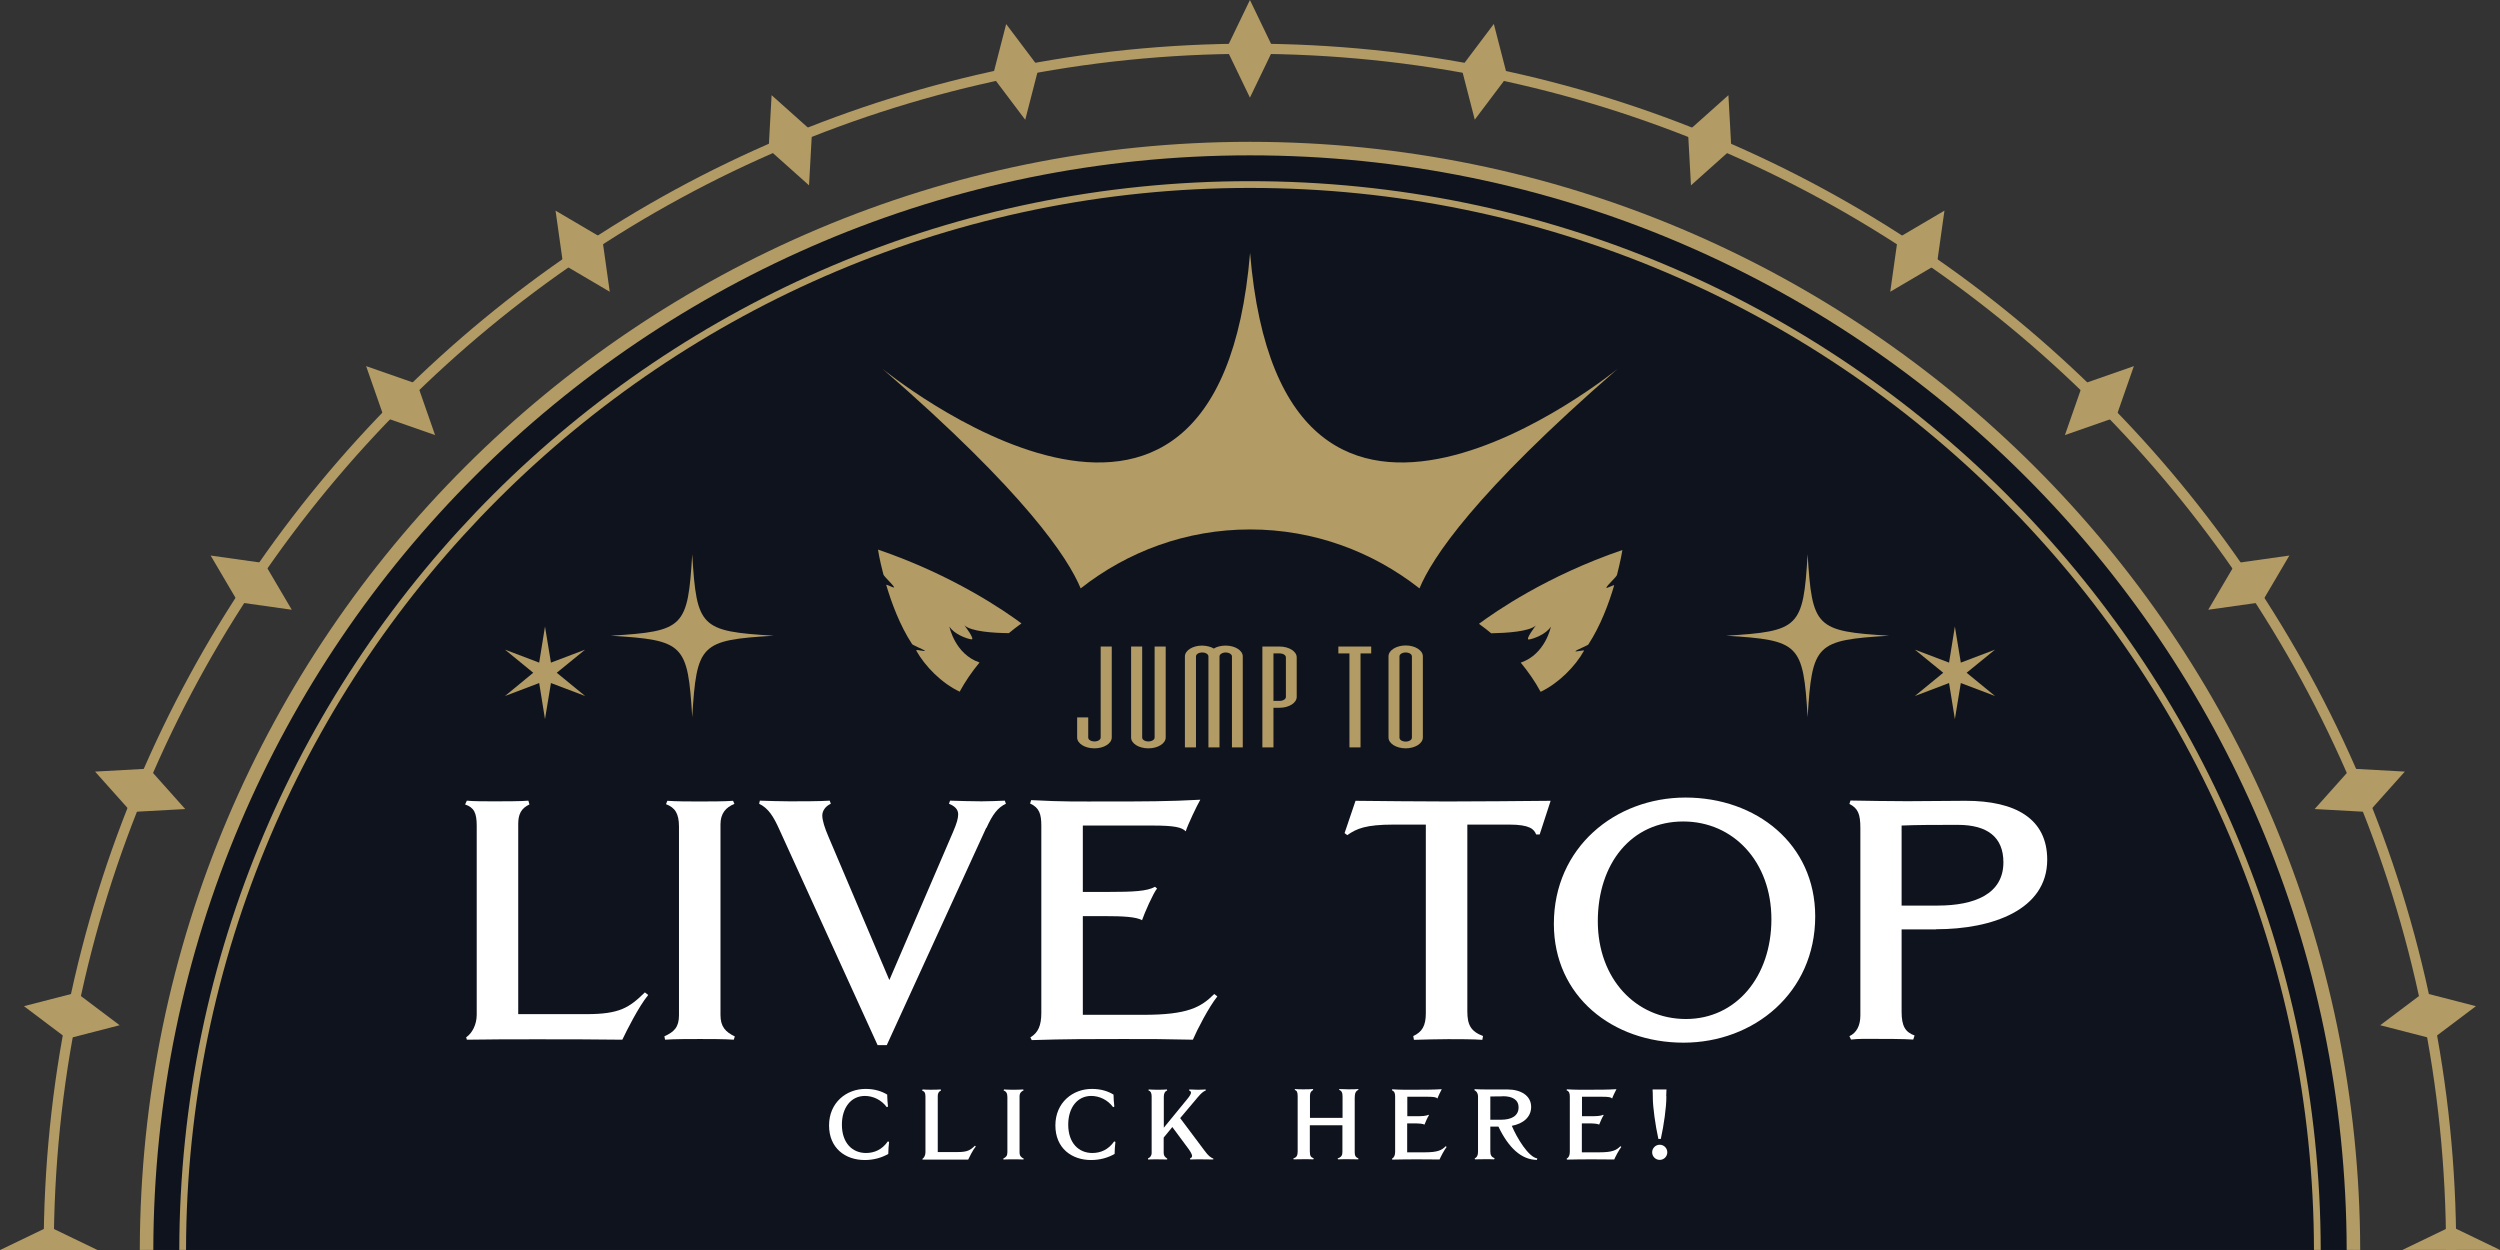
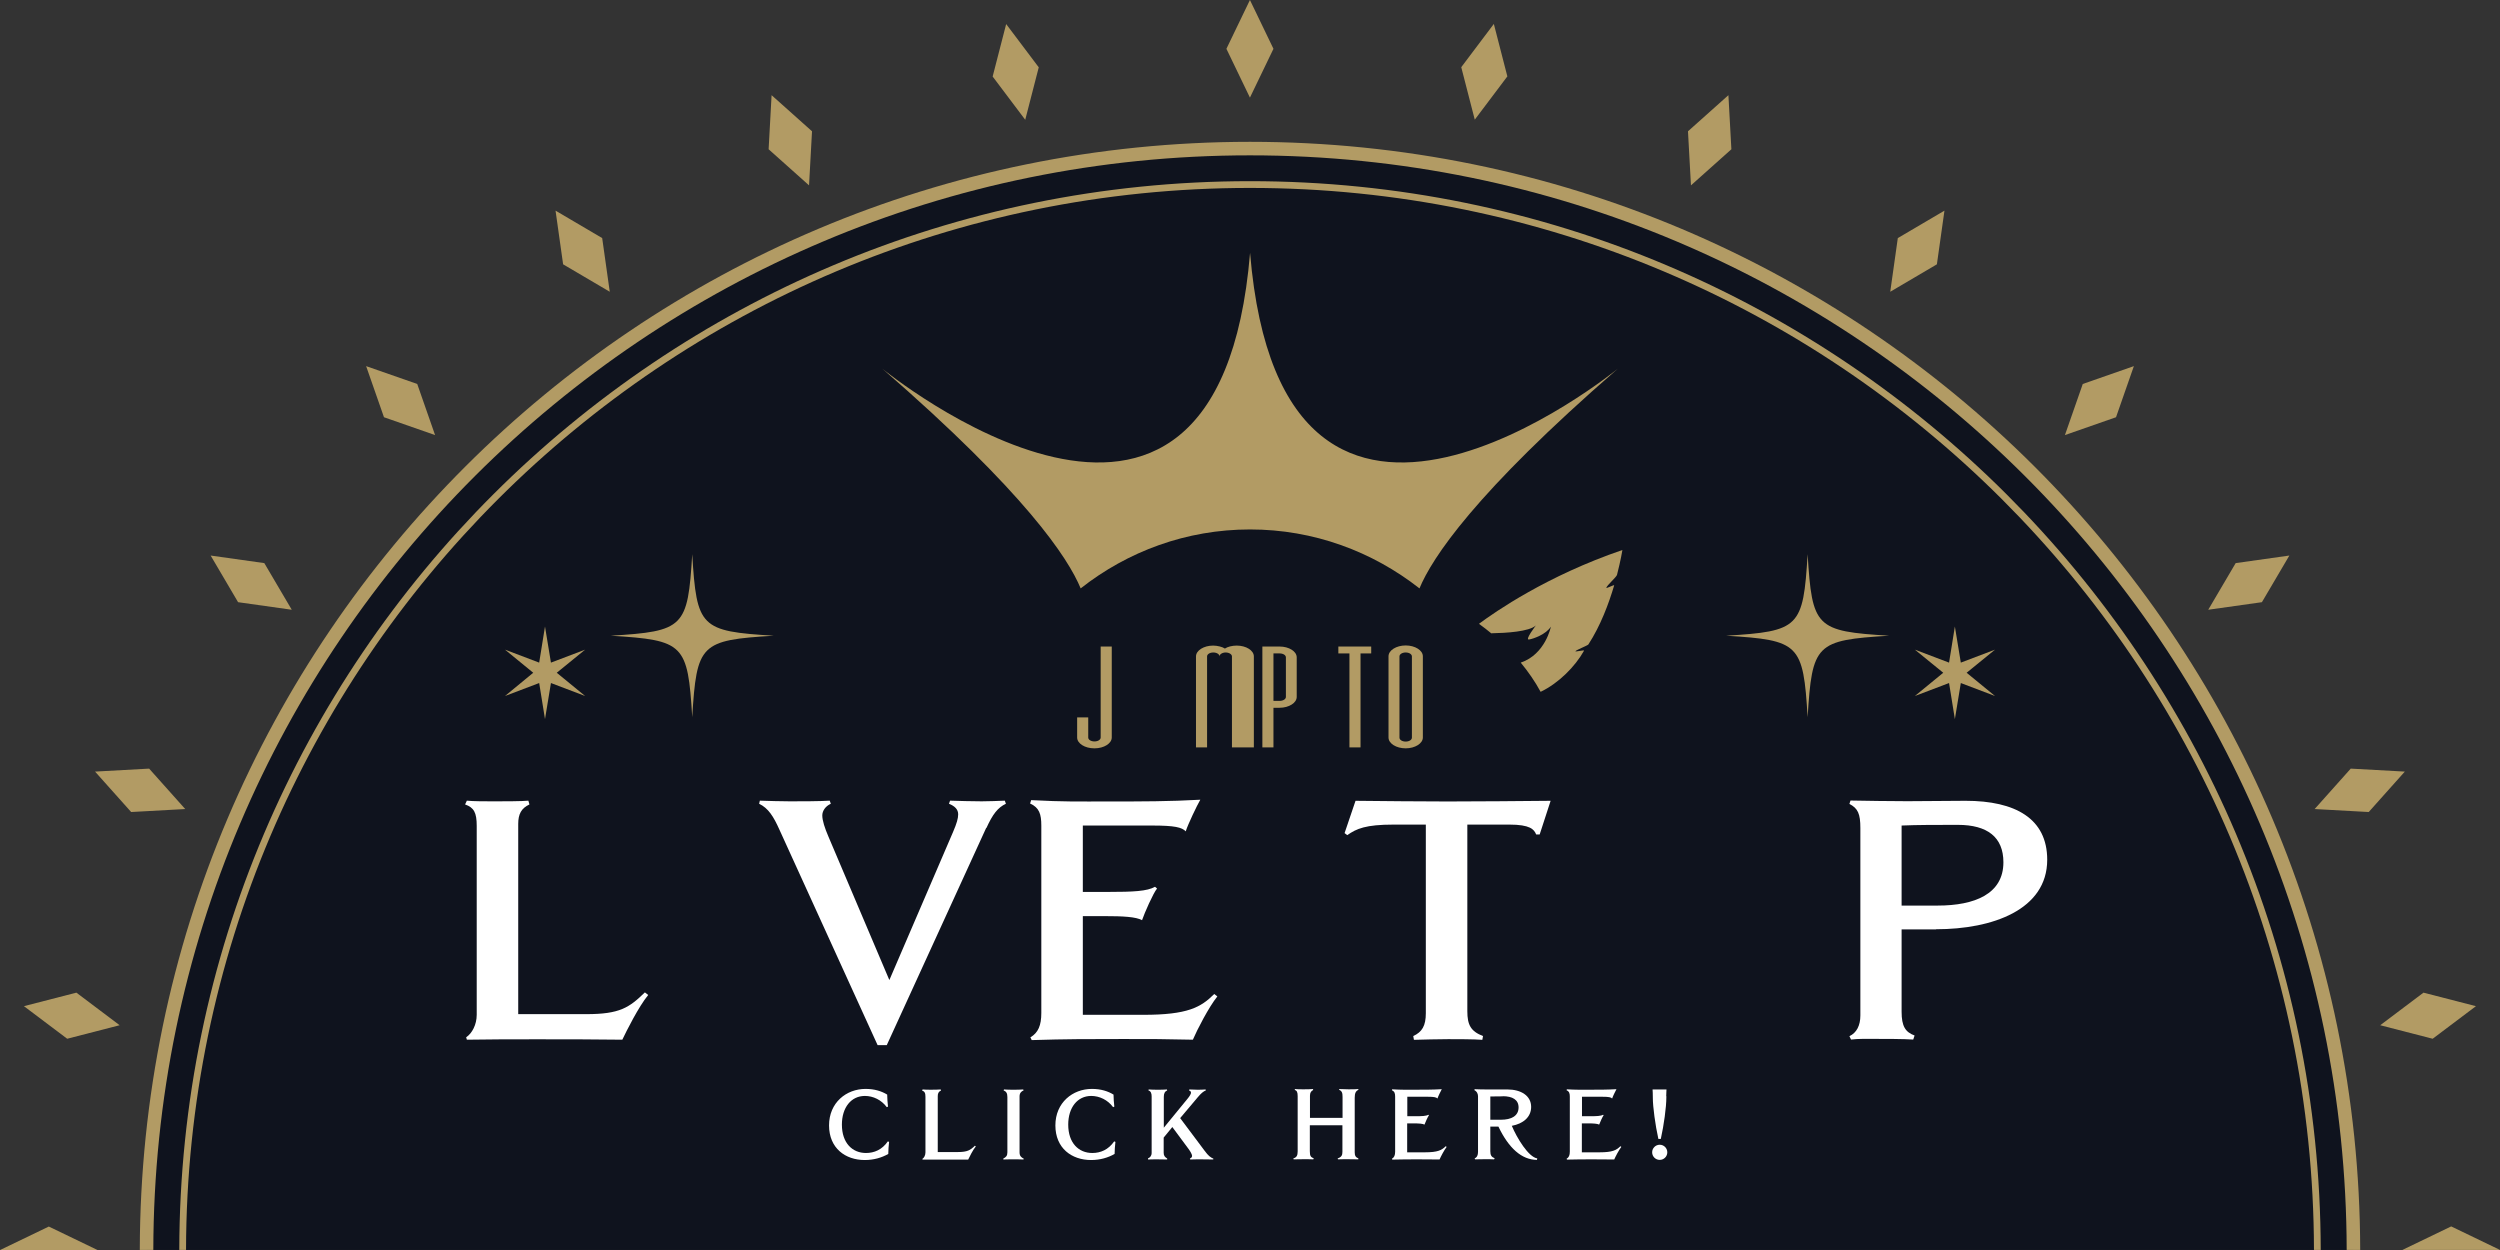
<svg xmlns="http://www.w3.org/2000/svg" id="_レイヤー_2" data-name="レイヤー 2" viewBox="0 0 184.91 92.46">
  <rect x="0" y="0" width="184.91" height="92.46" fill="#333333" stroke="none" />
  <defs>
    <style>
      .cls-1 {
        fill: #fff;
      }

      .cls-2 {
        fill: #0f131e;
      }

      .cls-3 {
        fill-rule: evenodd;
      }

      .cls-3, .cls-4 {
        fill: #b29b64;
      }

      .cls-5 {
        stroke-width: .5px;
      }

      .cls-5, .cls-6 {
        fill: none;
        stroke: #b29b64;
        stroke-miterlimit: 10;
      }
    </style>
  </defs>
  <g id="_レイヤー_2-2" data-name="レイヤー 2">
    <g>
      <path class="cls-2" d="M174.07,92.45c-.09-45-36.59-81.46-81.62-81.46S10.92,47.45,10.84,92.45h163.23Z" />
      <path class="cls-6" d="M174.07,92.45c-.09-45-36.59-81.46-81.62-81.46S10.92,47.45,10.84,92.45" />
      <path class="cls-5" d="M171.4,92.45c-.08-43.53-35.4-78.8-78.95-78.8S13.59,48.92,13.51,92.45" />
      <g>
        <path class="cls-4" d="M79.93,43.52c3.47-2.73,7.81-4.36,12.53-4.36,4.71,0,9.05,1.63,12.53,4.36.92-2.23,4.08-7.06,14.67-16.25,0,0-24.81,20.31-27.2-8.57-2.4,28.88-27.2,8.57-27.2,8.57,10.59,9.19,13.75,14.02,14.67,16.25Z" />
        <g>
-           <path class="cls-4" d="M67.77,48.12c.65,1.16,1.86,2.4,3.21,3.04.41-.75.9-1.47,1.47-2.16-1.83-.62-2.23-2.66-2.23-2.66.35.57,1.28.9,1.62.95.33.05-.51-1.04-.51-1.04.5.47,2.19.57,3.29.58.3-.25.61-.49.93-.72-1.19-.89-5.04-3.56-10.61-5.46,0,0,.11.75.4,1.84.04.16.74.77.79.95.02.09-.6-.26-.58-.17.4,1.35,1.01,2.99,1.91,4.37.05.08.89.42.95.49.05.08-.67-.11-.63-.03Z" />
          <path class="cls-4" d="M110.31,46.84c1.1-.02,2.79-.12,3.29-.58,0,0-.84,1.09-.51,1.04.33-.05,1.26-.38,1.62-.95,0,0-.4,2.04-2.23,2.66.56.68,1.06,1.4,1.47,2.16,1.34-.64,2.56-1.88,3.21-3.04.04-.08-.68.11-.63.03.05-.08.9-.42.95-.49.9-1.38,1.51-3.02,1.91-4.37.03-.09-.6.26-.58.17.05-.18.75-.79.79-.95.28-1.09.4-1.84.4-1.84-5.57,1.9-9.41,4.57-10.61,5.46.32.23.63.47.93.72Z" />
        </g>
      </g>
      <g>
        <g>
          <path class="cls-3" d="M57.23,47.02c-5.43-.33-5.7-.6-6.03-6.03-.33,5.43-.6,5.7-6.03,6.03,5.43.33,5.7.6,6.03,6.03.33-5.43.6-5.7,6.03-6.03Z" />
          <polygon class="cls-3" points="41.18 49.76 43.28 48.05 40.75 49.01 40.31 46.34 39.88 49.01 37.35 48.05 39.44 49.76 37.35 51.48 39.88 50.52 39.88 50.52 39.88 50.52 40.31 53.19 40.75 50.52 40.75 50.52 40.75 50.52 43.28 51.48 41.18 49.76" />
        </g>
        <g>
          <path class="cls-3" d="M127.67,47.02c5.43-.33,5.7-.6,6.03-6.03.33,5.43.6,5.7,6.03,6.03-5.43.33-5.7.6-6.03,6.03-.33-5.43-.6-5.7-6.03-6.03Z" />
          <polygon class="cls-3" points="143.73 49.76 141.63 48.05 144.16 49.01 144.59 46.34 145.03 49.01 147.56 48.05 145.46 49.76 147.56 51.48 145.03 50.52 145.03 50.52 145.03 50.52 144.59 53.19 144.16 50.52 144.16 50.52 144.16 50.52 141.63 51.48 143.73 49.76" />
        </g>
      </g>
      <g>
        <path class="cls-1" d="M47.94,73.6c-.71.86-1.61,2.67-1.91,3.3-2.57-.03-3.78-.03-6.34-.03-2.01,0-3.25,0-5.16.03l-.05-.18c.43-.28.78-.93.78-1.66v-13.97c0-.98-.2-1.36-.86-1.59l.13-.28c.45.05,1.38.05,2.01.05s2.09,0,2.54-.05l.08.28c-.6.28-.83.71-.83,1.44v14.07h5.04c2.47,0,3.17-.48,4.33-1.61l.25.2Z" />
-         <path class="cls-1" d="M54.27,76.9c-.63-.05-1.86-.05-2.49-.05-.73,0-1.94,0-2.59.05l-.05-.25c.73-.33,1.08-.68,1.08-1.56v-13.95c0-.98-.3-1.41-.96-1.66l.1-.25c.63.05,1.74.05,2.37.05s1.91,0,2.49-.05l.1.23c-.63.25-1.03.7-1.03,1.51v14.1c0,.88.38,1.26,1.06,1.59l-.08.25Z" />
        <path class="cls-1" d="M72.94,61.24l-7.35,16.06h-.68l-7.25-15.91c-.45-1.01-.83-1.61-1.51-1.94l.05-.23c.68.02,1.51.05,2.22.05.76,0,2.22,0,2.95-.05l.08.23c-.4.18-.63.53-.63.86,0,.38.18.93.45,1.56l4.51,10.62,4.71-10.95c.28-.65.38-1.01.38-1.31,0-.35-.23-.6-.68-.78l.08-.23c.55.02,1.71.05,2.34.05.43,0,1.31-.03,1.71-.05l.08.23c-.6.28-.98.78-1.44,1.79Z" />
        <path class="cls-1" d="M88.22,76.9c-2.09-.05-3.05-.05-5.14-.05-2.54,0-4.25,0-6.77.08l-.1-.2c.58-.35.81-.88.81-1.81v-13.85c0-.86-.15-1.33-.83-1.64l.08-.25c2.47.13,3.37.1,5.84.1,2.27,0,4.41,0,6.67-.13-.25.43-.91,1.81-1.08,2.34-.28-.3-.83-.43-2.47-.43h-5.14v4.91h1.89c1.84,0,2.87-.05,3.45-.38l.15.13c-.28.33-.93,1.81-1.11,2.34-.45-.25-1.41-.3-2.77-.3h-1.61v7.3h4.48c3.27,0,4.25-.55,5.24-1.54l.23.18c-.63.78-1.51,2.49-1.81,3.2Z" />
        <path class="cls-1" d="M113.87,61.72h-.25c-.15-.38-.45-.73-1.99-.73h-3.1v13.8c0,1.01.25,1.49,1.16,1.84l-.05.28c-.6-.05-1.89-.05-2.52-.05s-1.96.03-2.54.05l-.05-.28c.65-.3.93-.75.93-1.69v-13.95h-2.39c-2.06,0-2.74.3-3.42.78l-.2-.15.81-2.39c2.64.02,4.15.05,6.8.05,2.97,0,4.68-.03,7.63-.05l-.81,2.49Z" />
-         <path class="cls-1" d="M124.52,77.12c-5.24,0-9.59-3.42-9.59-8.79,0-5.64,4.53-9.34,9.74-9.34s9.59,3.42,9.59,8.79c0,5.64-4.53,9.34-9.74,9.34ZM124.5,60.76c-3.85,0-6.32,3.12-6.32,7.38s2.82,7.23,6.52,7.23,6.32-3.12,6.32-7.38-2.82-7.23-6.52-7.23Z" />
        <path class="cls-1" d="M143.19,68.74h-2.54v6.09c0,1.08.28,1.51.96,1.76l-.1.3c-.68-.05-2.16-.05-2.84-.05-.58,0-1.18-.02-1.76.05l-.12-.25c.53-.25.81-.78.81-1.54v-13.85c0-1.06-.18-1.46-.81-1.79l.08-.25c1.64.02,2.42.05,4.2.05,1.29,0,3.05-.03,4.31-.03,3.68,0,6.04,1.31,6.04,4.36,0,3.7-4.05,5.14-8.21,5.14ZM144.8,61.01c-1.56,0-3,0-4.15.05v5.92h2.67c2.74,0,4.86-.86,4.86-3.2,0-1.86-1.18-2.77-3.37-2.77Z" />
      </g>
      <g>
        <path class="cls-1" d="M65.7,85.35c-.47.27-1.06.45-1.74.45-1.43,0-2.64-.87-2.64-2.56s1.28-2.7,2.7-2.7c.67,0,1.19.17,1.6.42,0,.2.03.69.06.89l-.09.04c-.4-.54-1.01-.83-1.62-.83-1.02,0-1.7.86-1.7,2.12,0,1.37.78,2.1,1.78,2.1.61,0,1.19-.24,1.62-.86l.09.04c-.03.19-.06.69-.06.89Z" />
        <path class="cls-1" d="M72.17,84.8c-.21.25-.47.78-.56.97-.75,0-1.11,0-1.86,0-.59,0-.95,0-1.51,0l-.02-.05c.13-.08.23-.27.23-.49v-4.1c0-.29-.06-.4-.25-.47l.04-.08c.13.02.41.02.59.02s.61,0,.75-.02l.02.08c-.18.08-.24.21-.24.42v4.13h1.48c.72,0,.93-.14,1.27-.47l.07.06Z" />
        <path class="cls-1" d="M75.7,85.76c-.19-.01-.55-.01-.73-.01-.21,0-.57,0-.76.01v-.07c.2-.1.3-.2.3-.46v-4.09c0-.29-.09-.41-.28-.49l.03-.07c.18.02.51.02.69.02s.56,0,.73-.02l.03.07c-.18.07-.3.21-.3.44v4.14c0,.26.11.37.31.47l-.02.07Z" />
        <path class="cls-1" d="M82.44,85.35c-.47.27-1.06.45-1.74.45-1.43,0-2.64-.87-2.64-2.56s1.28-2.7,2.7-2.7c.67,0,1.19.17,1.6.42,0,.2.03.69.06.89l-.09.04c-.4-.54-1.01-.83-1.62-.83-1.02,0-1.7.86-1.7,2.12,0,1.37.78,2.1,1.78,2.1.61,0,1.19-.24,1.62-.86l.09.04c-.03.19-.06.69-.06.89Z" />
        <path class="cls-1" d="M89.73,85.76c-.21,0-.64-.01-.85-.01-.22,0-.64,0-.85.01l-.02-.07c.11-.05.16-.1.16-.2,0-.11-.13-.33-.26-.51l-1.2-1.62-.64.78v1.13c0,.22.1.32.26.42v.07c-.2-.01-.49-.01-.67-.01-.14,0-.61,0-.75.01v-.08c.15-.06.27-.19.27-.41v-4.17c0-.22-.05-.39-.24-.45l.02-.07c.21.02.49.02.69.02.18,0,.49,0,.66-.02l.02.07c-.17.08-.25.21-.25.48v2.28l1.76-2.15c.15-.18.25-.35.25-.43,0-.09-.04-.14-.15-.18l.03-.07c.15,0,.39.02.58.02.13,0,.5,0,.62-.02l.02.07c-.18.07-.35.21-.61.52l-1.29,1.53,1.82,2.43c.26.35.41.47.64.57l-.02.07Z" />
        <path class="cls-1" d="M100.2,81.21v4.02c0,.25.07.37.27.45v.07c-.19,0-.59-.01-.76-.01-.21,0-.57,0-.75.01l-.02-.07c.29-.1.35-.24.35-.49v-1.96h-2.41v1.91c0,.38.07.44.29.54l-.03.07c-.16-.01-.55-.01-.74-.01-.23,0-.5,0-.72.01l-.02-.07c.24-.07.32-.21.32-.52v-4.08c0-.31-.06-.41-.22-.47l.02-.06c.13.02.44.02.61.02.2,0,.55,0,.72-.02l.02.07c-.16.08-.24.2-.24.43v1.63h2.41v-1.54c0-.3-.04-.44-.25-.53v-.06c.17,0,.47.02.68.02.19,0,.64,0,.74-.02v.06c-.19.09-.27.24-.27.58Z" />
        <path class="cls-1" d="M106.48,85.76c-.61-.01-.89-.01-1.51-.01-.75,0-1.25,0-1.99.02l-.03-.06c.17-.1.24-.26.24-.53v-4.06c0-.25-.04-.39-.24-.48l.02-.07c.72.04.99.03,1.71.03.66,0,1.29,0,1.96-.04-.07.13-.27.53-.32.69-.08-.09-.24-.13-.72-.13h-1.51v1.44h.55c.54,0,.84-.01,1.01-.11l.04.04c-.08.1-.27.53-.33.69-.13-.07-.41-.09-.81-.09h-.47v2.14h1.31c.96,0,1.25-.16,1.54-.45l.07.05c-.18.23-.44.73-.53.94Z" />
        <path class="cls-1" d="M113.69,85.79c-1.14,0-2.1-.87-2.86-2.46h-.6v1.82c0,.3.09.43.32.52l-.04.08c-.24-.02-.54-.01-.75-.01s-.44,0-.66.01l-.03-.07c.18-.08.25-.24.25-.48v-4.11c0-.16-.06-.35-.27-.46l.02-.07c.37.02.65.02,1.02.02.39,0,1,0,1.4,0,1.02,0,1.76.47,1.76,1.29,0,.75-.58,1.24-1.43,1.4.37.89,1.23,2.31,1.88,2.41l-.02.11ZM111.15,81.09c-.33,0-.49,0-.92.01v1.72c.26,0,.52,0,.79,0,.75,0,1.3-.27,1.3-.91,0-.57-.45-.83-1.17-.83Z" />
        <path class="cls-1" d="M119.4,85.76c-.61-.01-.89-.01-1.51-.01-.75,0-1.25,0-1.99.02l-.03-.06c.17-.1.24-.26.24-.53v-4.06c0-.25-.04-.39-.24-.48l.02-.07c.72.04.99.03,1.71.03.67,0,1.29,0,1.96-.04-.07.13-.27.53-.32.69-.08-.09-.24-.13-.72-.13h-1.51v1.44h.55c.54,0,.84-.01,1.01-.11l.04.04c-.08.1-.27.53-.33.69-.13-.07-.41-.09-.81-.09h-.47v2.14h1.31c.96,0,1.25-.16,1.54-.45l.07.05c-.18.23-.44.73-.53.94Z" />
        <path class="cls-1" d="M122.76,85.79c-.31,0-.56-.25-.56-.56s.25-.56.56-.56.56.25.56.56-.25.56-.56.56ZM123.25,81.07v.08c0,.75-.18,2.05-.41,3.09h-.18c-.23-1.03-.41-2.39-.41-3.03v-.02c0-.26-.01-.51-.02-.61.25,0,.82,0,1.03,0,0,.13-.02.27-.02.5Z" />
      </g>
      <g>
        <path class="cls-4" d="M80.94,55.35c-.7,0-1.27-.36-1.27-.8v-1.49h.82v1.49c0,.16.2.29.46.29s.46-.13.46-.29v-6.73h.82v6.73c0,.44-.58.8-1.27.8Z" />
-         <path class="cls-4" d="M84.93,55.35c-.7,0-1.27-.36-1.27-.8v-6.73h.82v6.73c0,.16.2.29.46.29s.46-.13.46-.29v-6.73h.82v6.73c0,.44-.58.8-1.27.8Z" />
-         <path class="cls-4" d="M91.12,55.28v-6.73c0-.16-.22-.29-.46-.29-.25,0-.46.13-.46.29v6.73h-.82v-6.73c0-.16-.2-.29-.46-.29s-.46.13-.46.29v6.73h-.82v-6.73c0-.44.58-.8,1.27-.8.31,0,.7.1.87.22.19-.13.53-.22.87-.22.7,0,1.27.36,1.27.8v6.73h-.82Z" />
+         <path class="cls-4" d="M91.12,55.28v-6.73c0-.16-.22-.29-.46-.29-.25,0-.46.13-.46.29v6.73v-6.73c0-.16-.2-.29-.46-.29s-.46.13-.46.29v6.73h-.82v-6.73c0-.44.58-.8,1.27-.8.31,0,.7.1.87.22.19-.13.53-.22.87-.22.7,0,1.27.36,1.27.8v6.73h-.82Z" />
        <path class="cls-4" d="M94.65,52.35h-.46v2.93h-.82v-7.46h1.27c.7,0,1.27.36,1.27.8v2.93c0,.44-.58.8-1.27.8ZM95.11,48.62c0-.16-.2-.29-.46-.29h-.46v3.51h.46c.25,0,.46-.13.46-.29v-2.93Z" />
        <path class="cls-4" d="M100.63,48.33v6.95h-.82v-6.95h-.82v-.51h2.43v.51h-.8Z" />
        <path class="cls-4" d="M103.97,55.35c-.7,0-1.27-.36-1.27-.8v-6.01c0-.44.58-.8,1.27-.8s1.27.36,1.27.8v6.01c0,.44-.58.8-1.27.8ZM104.43,48.55c0-.16-.2-.29-.46-.29s-.46.13-.46.29v6.01c0,.16.2.29.46.29s.46-.13.46-.29v-6.01Z" />
      </g>
      <g>
        <path class="cls-4" d="M143.26,19.55l-3.45,2.03.56-3.97,3.45-2.03-.56,3.97ZM157.83,27.08l-3.78,1.32-1.32,3.78,3.78-1.32,1.32-3.78ZM111.49,5.65l-1-3.88-2.41,3.2,1,3.88,2.41-3.2ZM128.06,11.04l-.22-4-2.99,2.67.22,4,2.99-2.67ZM177.69,92.45h7.22l-3.61-1.74-3.61,1.74ZM169.33,41.09l-3.97.56-2.03,3.45,3.97-.56,2.03-3.45ZM179.93,76.83l3.2-2.41-3.88-1-3.2,2.41,3.88,1ZM177.87,57.07l-4-.22-2.67,2.99,4,.22,2.67-2.99ZM32.18,32.18l-1.32-3.78-3.78-1.32,1.32,3.78,3.78,1.32ZM8.85,75.83l-3.2-2.41-3.88,1,3.2,2.41,3.88-1ZM94.19,3.61l-1.74-3.61-1.74,3.61,1.74,3.61,1.74-3.61ZM3.61,90.72l-3.61,1.74h7.22l-3.61-1.74ZM21.58,45.1l-2.03-3.45-3.97-.56,2.03,3.45,3.97.56ZM13.7,59.84l-2.67-2.99-4,.22,2.67,2.99,4-.22ZM76.83,4.98l-2.41-3.2-1,3.88,2.41,3.2,1-3.88ZM60.06,9.71l-2.99-2.67-.22,4,2.99,2.67.22-4ZM45.1,21.58l-.56-3.97-3.45-2.03.56,3.97,3.45,2.03Z" />
-         <path class="cls-4" d="M3.98,92.45c0-48.78,39.69-88.47,88.47-88.47s88.47,39.69,88.47,88.47h.75c0-49.2-40.02-89.22-89.22-89.22S3.23,43.26,3.23,92.45h.75Z" />
      </g>
    </g>
  </g>
</svg>